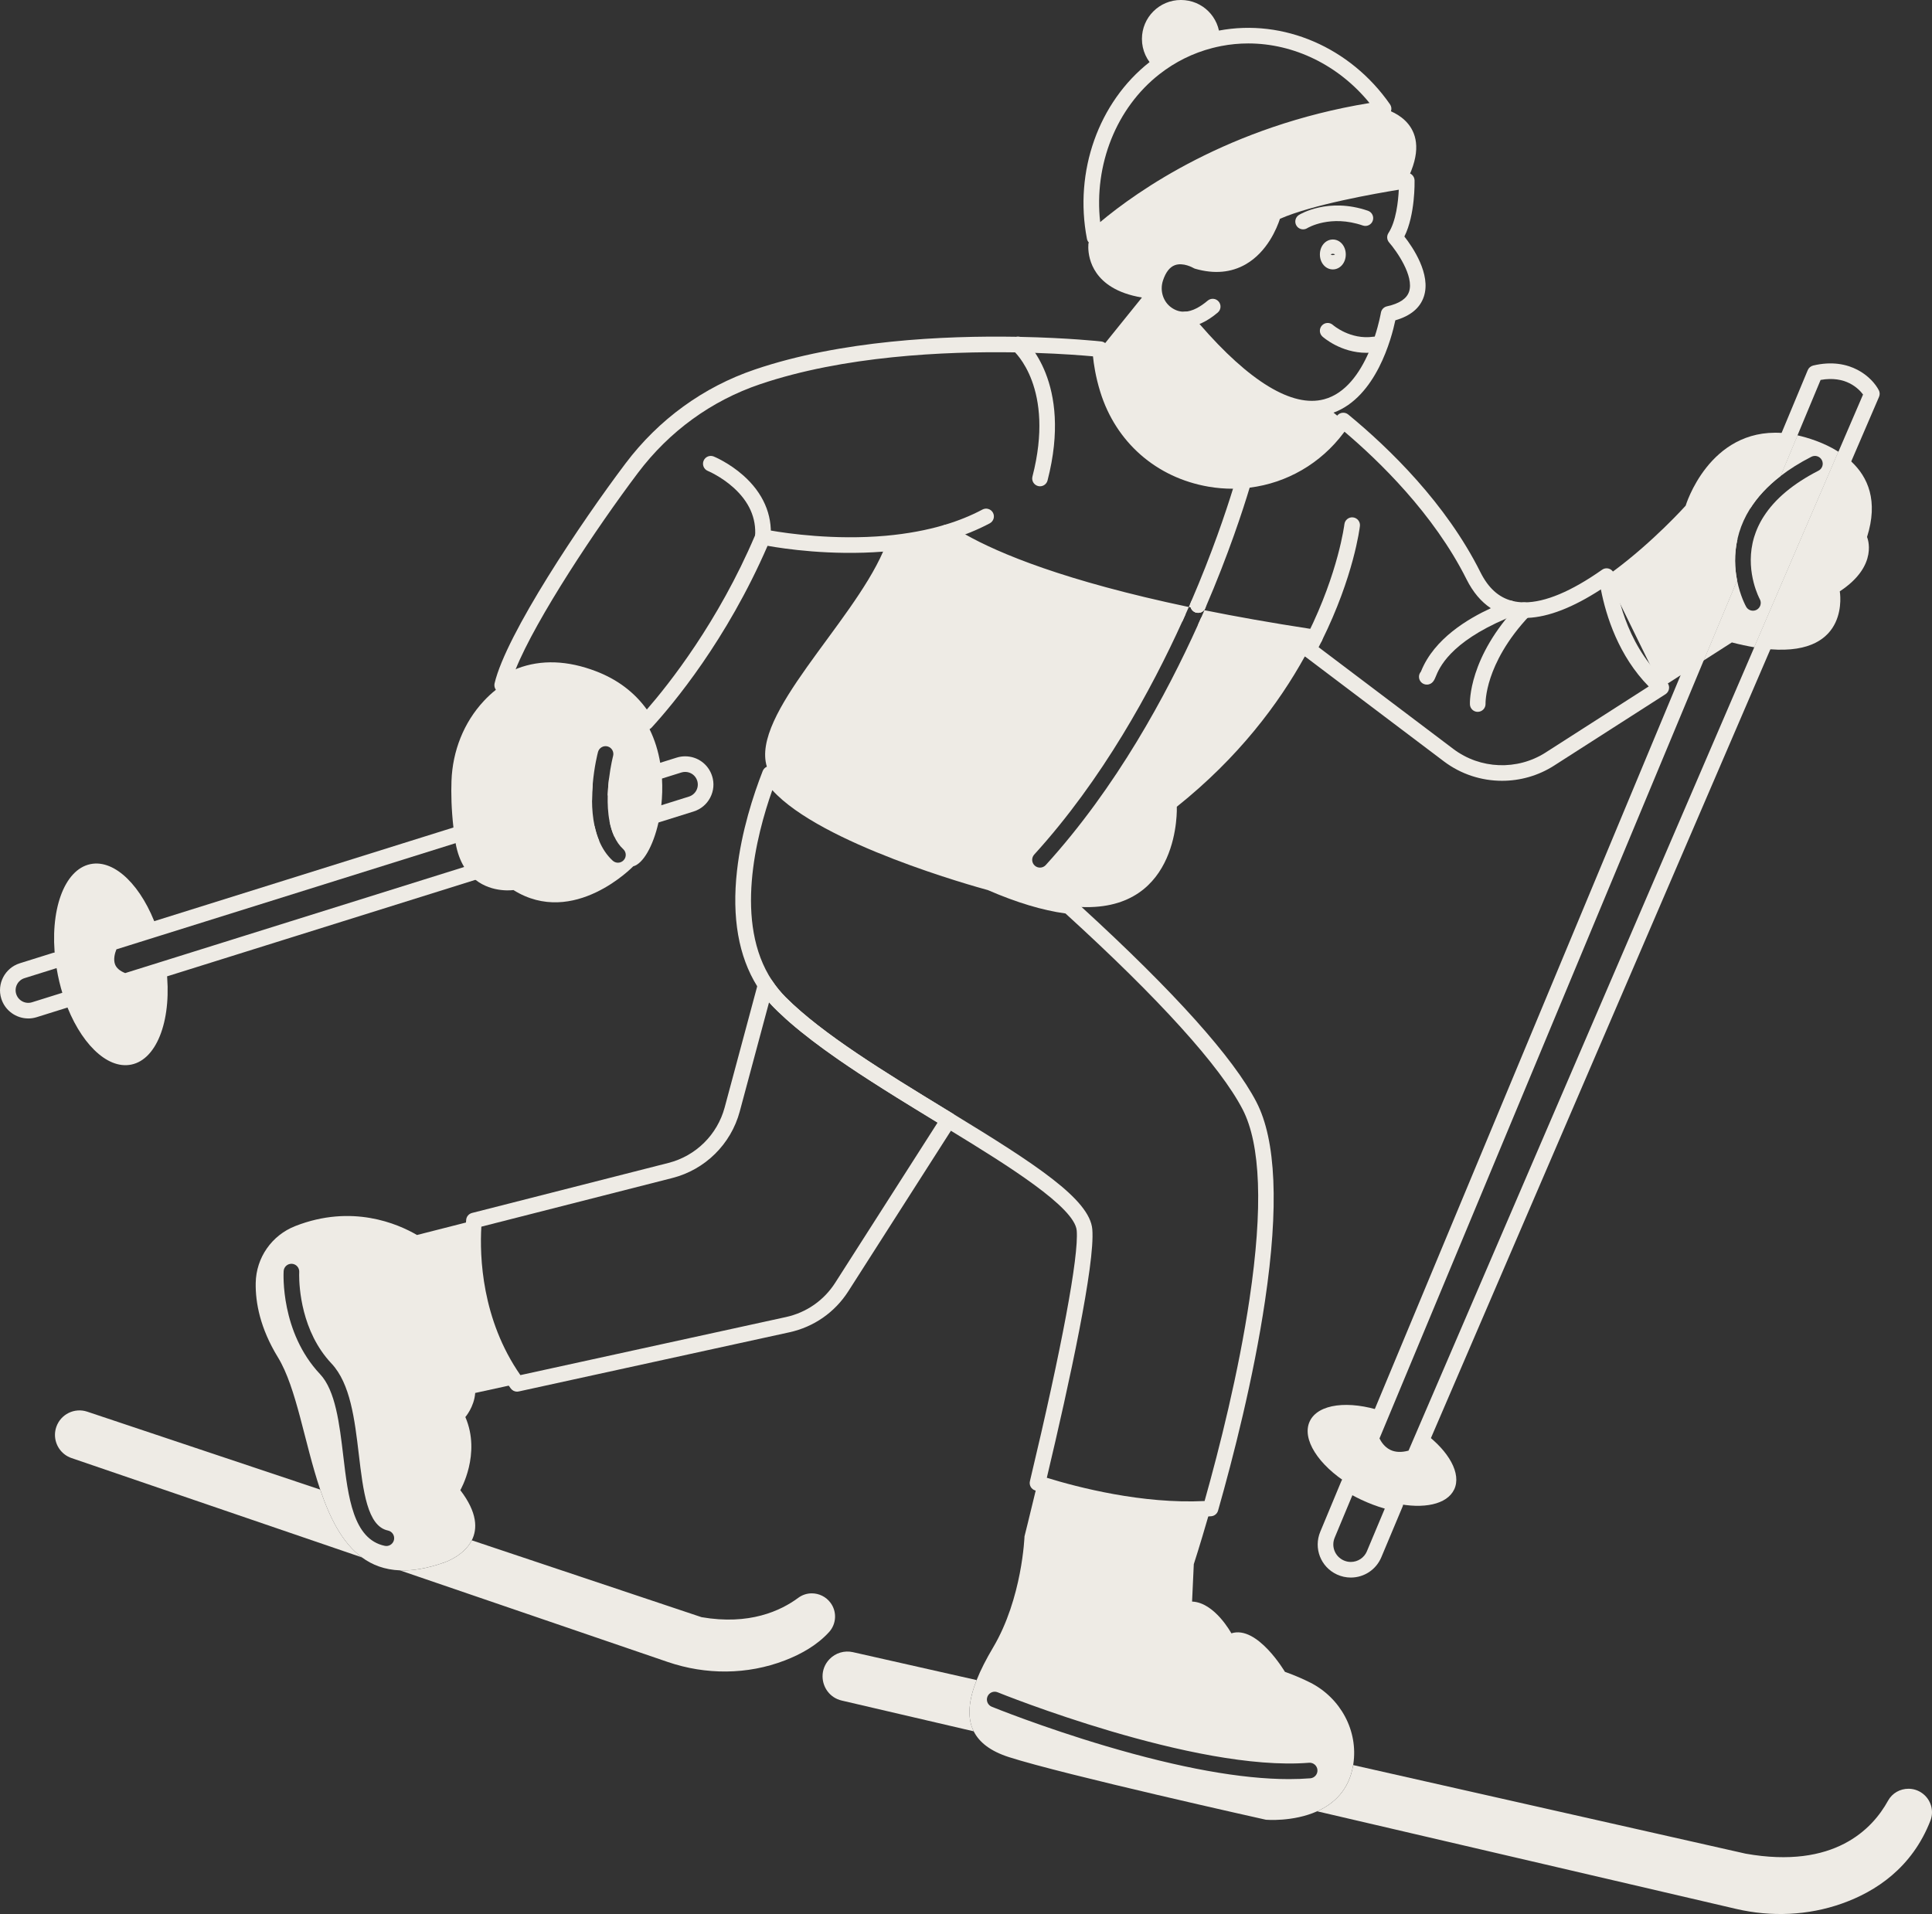
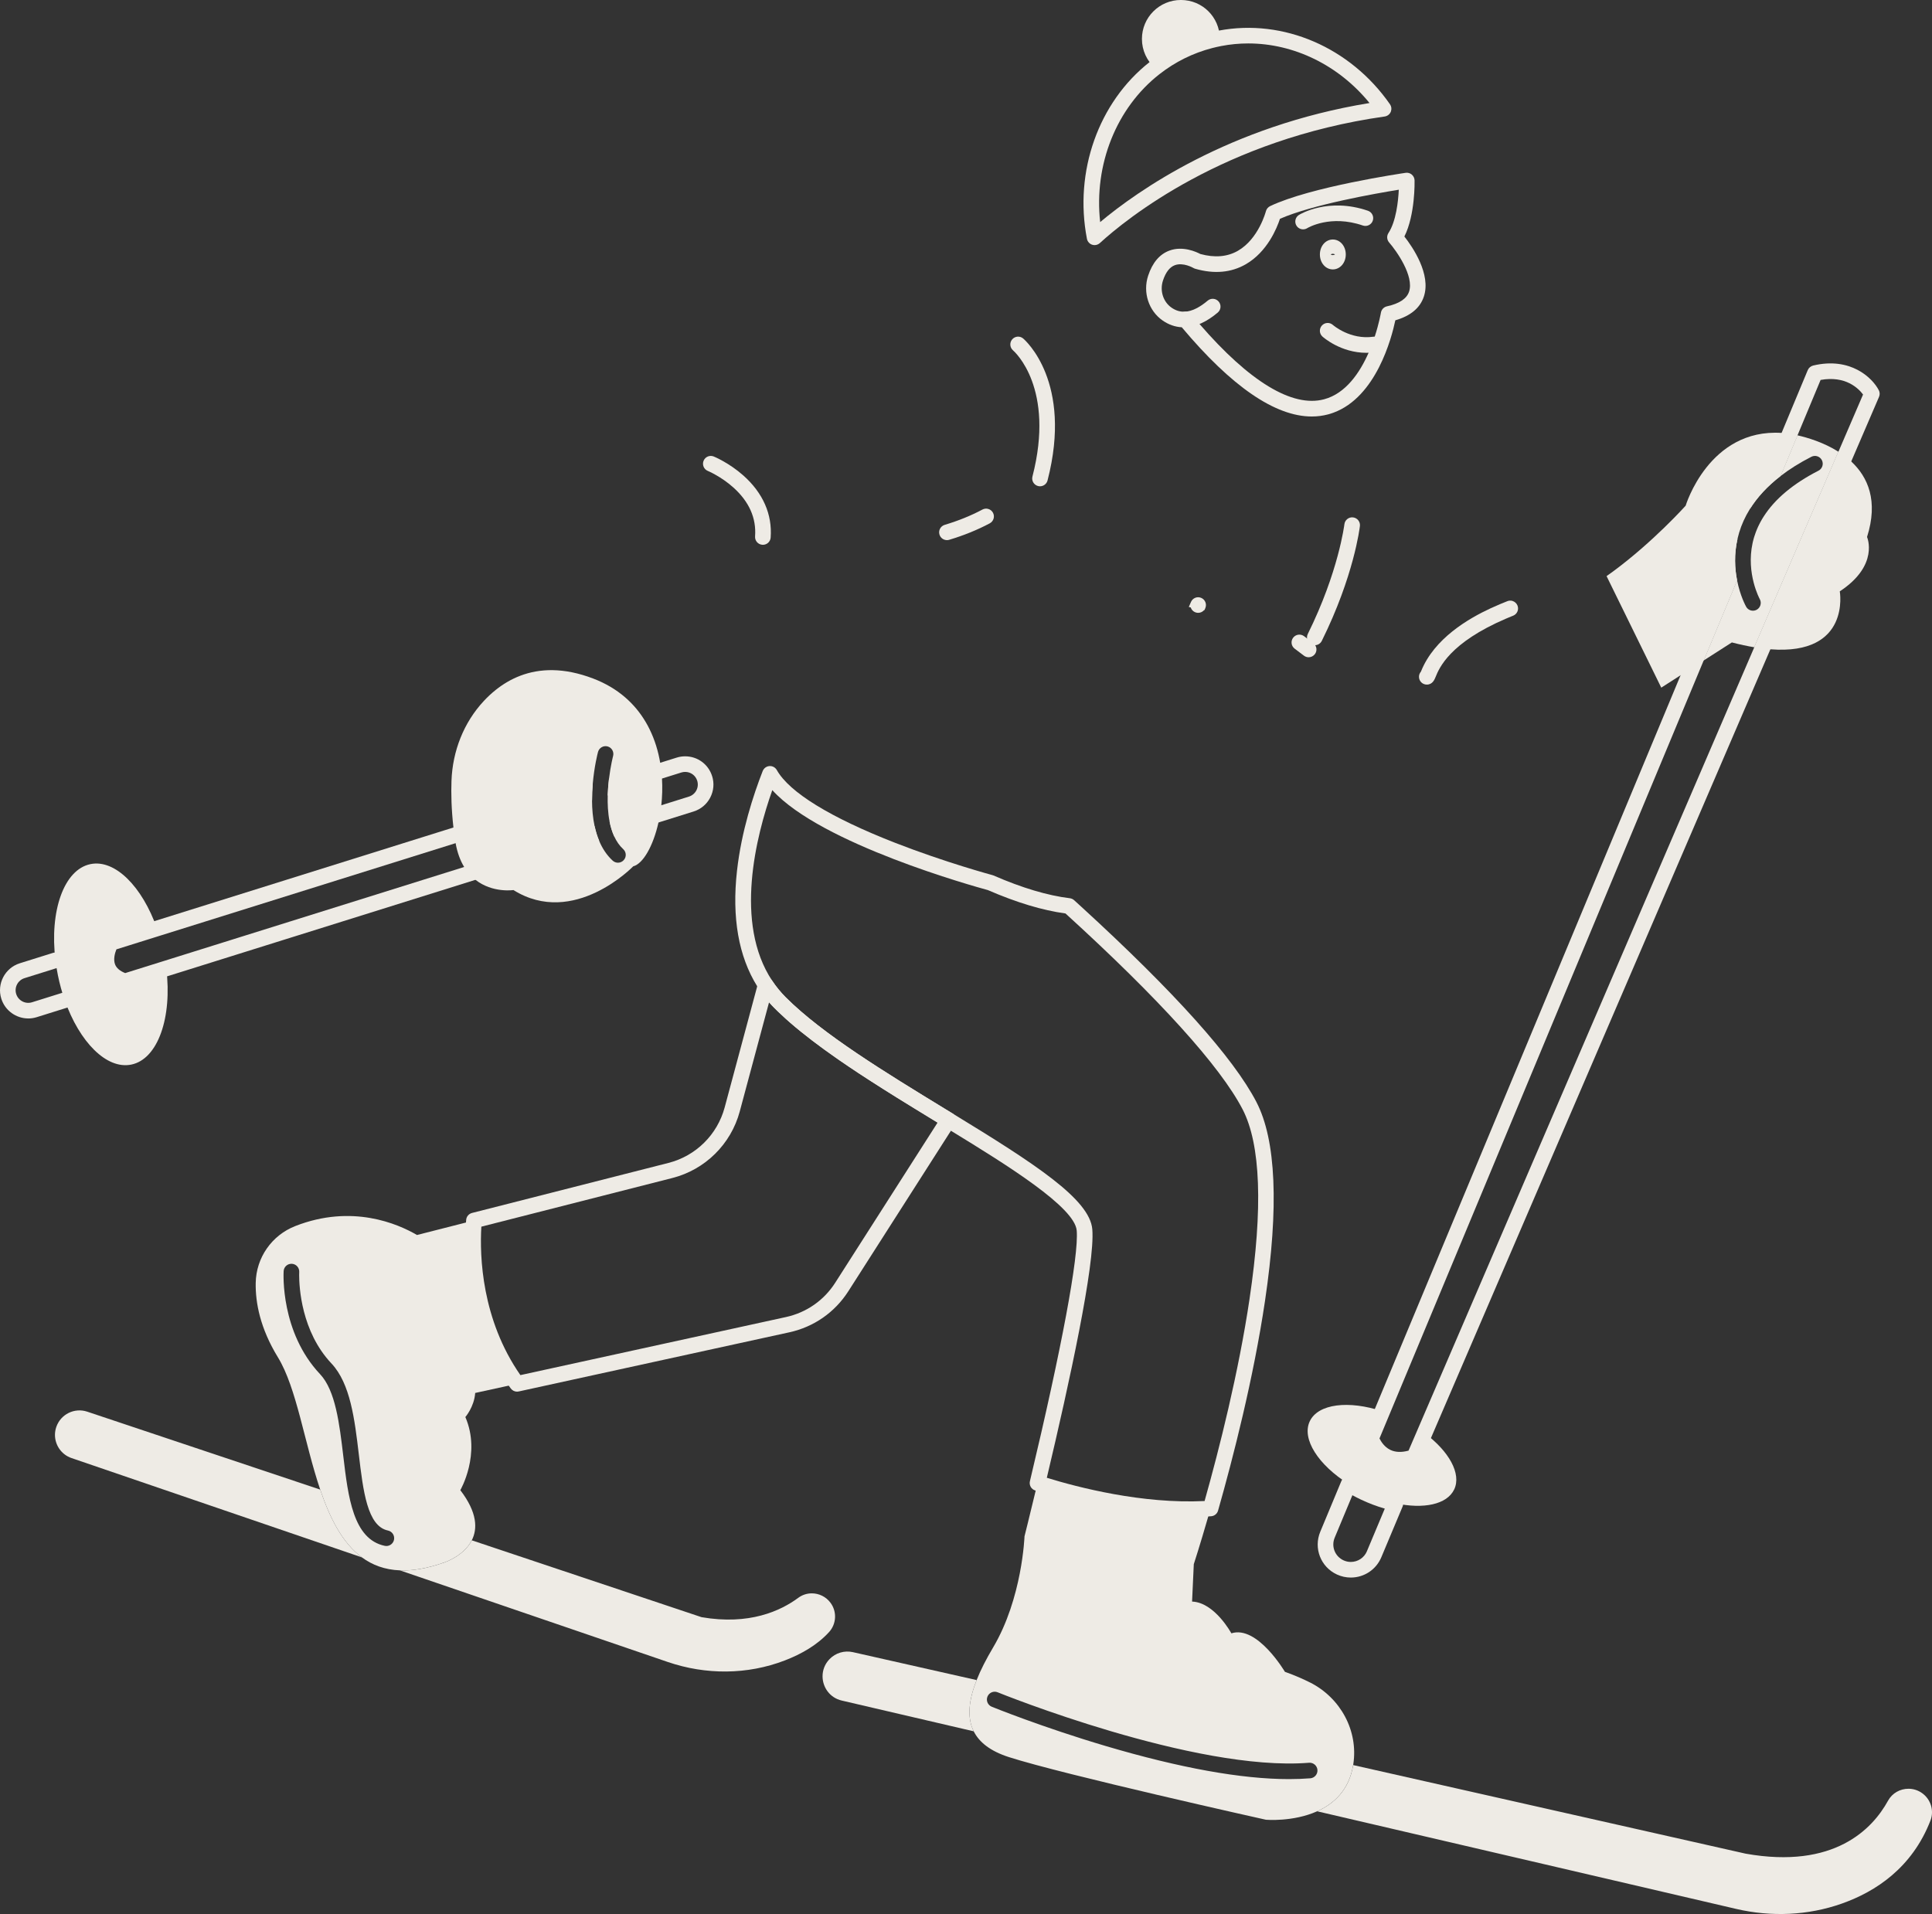
<svg xmlns="http://www.w3.org/2000/svg" id="Layer_1" data-name="Layer 1" viewBox="0 0 1090.02 1080">
  <rect x="0" y="0" width="1090.02" height="1080" fill="#333333" stroke="none" />
  <defs>
    <style>
      .cls-1 {
        fill: #eeebe5;
      }
    </style>
  </defs>
  <g id="_11" data-name="11">
    <path class="cls-1" d="M784.23,58.86c-22.36-32.14-60.19-48.45-96.5-41.61-.11.02-.23.04-.34.06-1.93.38-3.82.81-5.65,1.29-12.02,3.12-23.1,8.59-32.9,16.24-.09.07-.17.13-.26.2-28.81,22.63-42.68,61.73-35.34,99.7.16.85.56,1.6,1.14,2.2.48.52,1.1.92,1.8,1.14.45.15.92.23,1.38.23,1.08,0,2.15-.41,2.97-1.15,14.78-13.51,70.03-58.59,160.7-71.42,1.51-.22,2.81-1.2,3.42-2.61.04-.11.09-.21.11-.32.48-1.32.28-2.79-.53-3.95ZM654.25,41.78c8.85-6.91,18.85-11.85,29.7-14.67,1.66-.42,3.38-.82,5.11-1.15,5.05-.98,10.14-1.45,15.21-1.45,25.78,0,51.04,12.28,68.4,33.62-79.33,12.96-131.2,49.79-151.96,67.18-3.61-32.34,9.1-64.47,33.54-83.53Z" />
    <path class="cls-1" d="M688.23,21.63c-1.8.35-3.59.76-5.39,1.22-11.7,3.04-22.24,8.37-31.31,15.45-4.46-4.03-7.26-9.85-7.26-16.33,0-12.14,9.84-21.98,21.98-21.98s21.79,9.64,21.97,21.63Z" />
    <path class="cls-1" d="M668.81,184.66c-2.32,0-4.26-1.81-4.39-4.15-.14-2.43,1.72-4.51,4.15-4.64,3.86-.22,8.16-2.31,12.8-6.23,1.86-1.57,4.64-1.33,6.2.53,1.57,1.86,1.33,4.64-.53,6.2-6.13,5.17-12.18,7.96-17.98,8.29-.08,0-.17,0-.25,0Z" />
    <path class="cls-1" d="M792.35,133.44c6.13-12.26,5.76-30.81,5.74-31.67-.04-1.26-.6-2.44-1.57-3.26-.29-.25-.61-.45-.95-.61-.77-.37-1.66-.51-2.52-.38-2.18.32-53.62,7.89-76.46,18.79-1.18.56-2.05,1.63-2.38,2.9-.04.16-4.08,15.58-15.79,22.3-5.98,3.43-13.12,4.03-21.22,1.8-2.17-1.15-9.84-4.72-17.43-1.91-5.55,2.05-9.58,6.82-12,14.18-3.08,9.37.26,19.75,8.16,25.25,3.36,2.34,7,3.63,10.82,3.83,28.08,33.47,52.69,50.35,73.34,50.35,3.15,0,6.22-.4,9.18-1.18,1.06-.28,2.09-.61,3.08-.98t0,0c24.06-8.86,32.77-42.01,34.89-52.12,8.57-2.46,13.98-6.96,16.1-13.41,4.15-12.58-6.28-27.85-11-33.88ZM794.98,164.57c-1.31,3.97-5.5,6.75-12.47,8.28-1.76.39-3.11,1.81-3.41,3.59-.03.16-1.01,5.94-3.49,13.5-.93,2.85-2.08,5.96-3.46,9.11-4.92,11.19-12.87,23-25.14,26.26-17.86,4.75-42.08-9.92-70.25-42.49-1.51-1.74-3.03-3.54-4.56-5.39-.84-1-2.09-1.59-3.4-1.59h-.26c-2.69.17-5.17-.57-7.58-2.25-4.72-3.28-6.7-9.56-4.83-15.26,1.53-4.67,3.77-7.58,6.66-8.67,4.76-1.79,10.4,1.49,10.44,1.51.33.2.69.36,1.07.47,10.7,3.08,20.31,2.23,28.57-2.53,12.16-7.01,17.57-20.45,19.27-25.64,18.23-8.02,53.8-14.27,67.05-16.42-.32,6.52-1.51,17.81-5.83,24.44-1.08,1.65-.93,3.82.37,5.31,4.12,4.72,14.19,18.93,11.26,27.77Z" />
    <path class="cls-1" d="M534.26,304.77c-1.9,0-3.65-1.23-4.22-3.14-.7-2.33.63-4.78,2.96-5.48,7.69-2.3,14.85-5.2,21.28-8.63,2.14-1.14,4.81-.33,5.96,1.81,1.14,2.15.33,4.81-1.81,5.96-6.94,3.7-14.65,6.83-22.9,9.3-.42.13-.85.19-1.26.19Z" />
-     <path class="cls-1" d="M940.99,385.64c-.21-.34-.48-.65-.79-.92-3.58-3.17-6.74-6.6-9.53-10.18h0c-8.37-10.76-13.38-22.86-16.37-33.38h0c-1.81-6.37-2.89-12.13-3.52-16.69-.1-.71-.37-1.39-.78-1.96-.46-.63-1.08-1.15-1.82-1.47-1.41-.61-3.03-.45-4.29.44-17.33,12.2-32.1,18.4-43.78,18.4h-.39s0,0,0,0c-.02,0-.03,0-.04,0h-.02c-2.21-.03-4.32-.29-6.3-.78-.11-.04-.23-.06-.35-.1-7.51-1.96-13.32-7.23-17.76-16.11-19.4-38.8-51.27-69.82-74.59-89.01-.92-.75-2.1-1.1-3.29-.97-1.15.13-2.19.7-2.92,1.59-.02.03-.04.05-.07.09l-1.7,2.2c-.95,1.23-1.6,2.08-1.62,2.1-10.99,14.76-26.38,24.15-43.5,27.09-3.05.54-6.14.85-9.27.97-4.9.17-9.9-.17-14.94-1.03-26.15-4.5-46.41-22.27-54.2-47.54-3.7-11.99-3.95-21.35-3.95-21.43-.03-1.34-.66-2.55-1.64-3.34-.64-.51-1.42-.85-2.28-.94-.18-.03-18.74-2.05-45.81-2.59-.28,0-.55,0-.84-.02-.35,0-.7-.02-1.06-.02-40.76-.7-99.1,1.96-147.67,18.45-29.02,9.84-54.25,28.16-72.97,52.99-25.12,33.3-67.39,96.44-73.9,124.13-.29,1.27,0,2.59.75,3.61.23.33.51.62.84.87,1.36,1.06,3.21,1.22,4.74.42l10.02-5.22c11.2-4.18,23.92-3.61,37.79,1.69,12.07,4.62,21.3,12.29,27.44,22.8.71,1.21,1.95,2.01,3.34,2.16.9.1,1.78-.09,2.54-.5.43-.23.83-.54,1.17-.91,12.07-13.18,42.26-49.23,65.4-102.55,9.32,1.67,35.53,5.6,65.23,3.28.74-.05,1.49-.11,2.24-.18,11.88-1.07,22.98-3.06,33.04-5.92,17.03,10.94,54.63,28.78,133.49,45.55h0c.63-1.38,1.24-2.75,1.84-4.1.62-1.38,1.22-2.76,1.81-4.1-70.07-14.74-107.11-30.23-126.12-40.98-3.07-1.74-5.68-3.35-7.87-4.82-1.08-.72-2.42-.92-3.67-.56-.02,0-.03,0-.04,0-10,3-21.2,5.07-33.26,6.16-28.95,2.56-55.49-1.31-64.85-2.94-2.25-.4-3.51-.66-3.58-.67-2.07-.44-4.15.64-4.98,2.59-.1.23-.19.46-.29.69h0c-20.85,49.04-48.7,84.12-61.1,98.37-7.02-9.73-16.63-16.97-28.64-21.57-16.05-6.15-30.95-6.69-44.3-1.62-.16.06-.32.13-.47.21l-.63.33c11.58-28.66,45.59-79.8,69.05-110.91,17.66-23.42,41.43-40.69,68.78-49.96,47.1-15.97,103.95-18.64,143.97-18,.59,0,1.18.02,1.76.03,3.33.06,6.53.15,9.58.26,15.38.51,27.03,1.44,32.61,1.95.41,4.21,1.45,11.44,4.07,19.92,8.8,28.51,31.64,48.55,61.12,53.62,4.62.79,9.25,1.18,13.83,1.15,3.16,0,6.3-.21,9.39-.6,20.86-2.6,40.05-13.54,53.07-31.01.05-.07.2-.26.42-.56,19.08,16.15,50.31,46.21,68.83,83.24,3.62,7.24,8.22,12.71,13.73,16.36,3.02,2.02,6.32,3.48,9.88,4.39,0,0,.02,0,.03,0h0c.47.12.94.23,1.43.33,2.35.49,4.83.76,7.39.78.65,0,1.3,0,1.96-.04h0c11.83-.48,25.71-5.88,41.4-16.08,2.98,15.29,10.07,37.52,26.99,54.76l-58.19,37.29c-15.98,10.24-36.9,9.43-52.04-2.01l-76.01-57.42c.6-1.18,1.2-2.34,1.76-3.49,0-.03.03-.04.04-.07h0c.63-1.27.61-2.75-.04-4-.65-1.24-1.85-2.1-3.24-2.32-1.07-.16-2.14-.33-3.2-.49-22.08-3.39-41.92-6.92-59.74-10.51-.58,1.36-1.19,2.73-1.81,4.12-.6,1.35-1.21,2.72-1.83,4.11,15.96,3.25,33.52,6.46,52.82,9.55,2.11.33,4.25.68,6.41,1.01-.23.42-.46.85-.69,1.29-1,1.88-.5,4.18,1.15,5.51l.08.06s0,0,0,0l.53.4,78.45,59.26c9.63,7.27,21.2,10.95,32.8,10.95,10.18,0,20.39-2.83,29.31-8.54l62.91-40.32c1.16-.75,1.9-2,2.01-3.37.08-.97-.17-1.92-.68-2.71ZM679.32,344.28c-2.55-.52-5.06-1.04-7.53-1.55.37,1.18,1.23,2.19,2.45,2.71.57.25,1.16.36,1.74.36,1.28,0,2.5-.55,3.34-1.52Z" />
    <path class="cls-1" d="M738.32,370.86c-.93,0-1.86-.29-2.65-.89l-5.24-3.96c-1.94-1.47-2.32-4.23-.85-6.17,1.47-1.94,4.23-2.32,6.17-.86l5.24,3.96c1.94,1.47,2.32,4.23.85,6.17-.87,1.14-2.18,1.75-3.51,1.75Z" />
    <g>
      <path class="cls-1" d="M1044.45,260.38c-2.25-2.1-4.69-3.93-7.21-5.51l-47.49,110.37c3.24.55,6.27.92,9.1,1.13,45.59,3.52,39.14-32.7,39.14-32.7,22.44-14.74,15.38-30.66,15.38-30.66,6.47-20.41.5-33.85-8.92-42.62ZM1009.14,244.67c-1.35-.18-2.68-.31-3.97-.39-41.04-2.62-54.14,41.06-54.14,41.06,0,0-18.25,20.38-41.04,37.17-1.18.86-2.37,1.73-3.58,2.57l7.88,16.06h0s16.37,33.38,16.37,33.38h0s6.61,13.49,6.61,13.49l3.71-2.38,7.19-4.61,13.02-8.34h0s18.85-45.24,18.85-45.24h0c-1.29-6.53-1.79-14.74.31-23.67,0,0,0,0,0,0,.25-1.07.54-2.15.86-3.24,1.38-4.58,3.37-8.96,5.95-13.13,0,0,0-.02,0-.03,4.22-6.82,10.01-13.08,17.36-18.74l9.59-23.02c-3.08-.7-5.01-.95-5.01-.95Z" />
      <path class="cls-1" d="M1037.24,254.86l-47.49,110.37c-3.9-.65-8.1-1.55-12.65-2.73l-15.9,10.18,18.85-45.23c1.72,8.74,4.87,14.47,5.11,14.89.8,1.44,2.3,2.25,3.83,2.25.73,0,1.47-.18,2.15-.55,2.12-1.18,2.88-3.87,1.71-5.99-.09-.15-7.79-14.38-4.06-31.58.07-.31.14-.63.21-.93.14-.56.28-1.13.44-1.69.09-.29.18-.59.26-.88.26-.83.53-1.66.84-2.47.07-.21.15-.42.24-.63.11-.29.22-.57.33-.85.14-.34.29-.69.44-1.02.11-.26.22-.52.34-.77.13-.28.26-.57.41-.85.11-.23.22-.46.34-.69.11-.22.22-.45.34-.67.11-.23.24-.45.36-.67.52-.96,1.07-1.91,1.68-2.84h0c6.31-9.93,16.68-18.62,30.96-25.93,2.17-1.11,3.02-3.76,1.91-5.93s-3.76-3.02-5.93-1.91c-6.54,3.35-12.36,6.98-17.43,10.91l9.59-23.02c5.51,1.25,14.72,3.95,23.09,9.25Z" />
    </g>
-     <path class="cls-1" d="M796.24,96.3c-.7,1.78-1.55,3.64-2.55,5.59,0,0-52.7,7.67-75.21,18.41,0,0-9.21,36.84-42.97,27.11,0,0-17.03-10.3-23.56,9.55-2.45,7.43.07,15.78,6.49,20.25,2.77,1.93,6.22,3.28,10.36,3.04h0c36.56,44.09,61.93,53.95,79.33,49.32,2.77,2.1,6.05,4.68,9.71,7.71-1.76,2.28-3.19,4.12-3.28,4.24-35.99,48.33-111.89,35.73-129.65-21.85-3.95-12.8-4.15-22.64-4.15-22.64l16.03-19.88,7.48-9.27c-7.28-1.22-12.83-3.33-17.05-5.92-15.34-9.35-13.1-24.78-13.1-24.78,0,0,1.15-1.19,3.43-3.28,13.99-12.8,70.42-59.42,163.05-72.53,0,0,27.04,6,15.63,34.93Z" />
-     <path class="cls-1" d="M741.8,359.68c-.46.93-.93,1.87-1.42,2.81-.18.37-.38.75-.57,1.12-.48.94-.98,1.89-1.49,2.85-.68,1.28-1.37,2.56-2.1,3.87,0,0-.02.03-.03.04-14.75,26.7-37.46,57.08-72.24,84.84,0,0,2.53,58.78-53.72,56.59-2.29-.09-4.68-.28-7.17-.58-12.16-1.46-26.76-5.54-44.27-13.17,0,0-105.78-28.39-124.37-61.4-.09-.14-.17-.29-.25-.43-.63-1.16-1.13-2.36-1.51-3.61-9.05-29.32,47.69-80.38,65.59-121.36.68-1.54,1.29-3.06,1.85-4.57,9.84-.88,19.98-2.47,29.91-5.13,1.42-.38,2.83-.77,4.24-1.2,1.44.96,3.05,1.99,4.86,3.07,17.98,10.78,55.35,27.42,129.77,43.17-.6,1.35-1.22,2.71-1.84,4.1h0c-17.44,38.45-45.02,89.18-83.54,131.51-1.64,1.8-1.51,4.58.29,6.22.85.77,1.9,1.14,2.96,1.14,1.2,0,2.4-.48,3.26-1.44,39.88-43.82,68.2-96.33,85.88-135.59.63-1.39,1.23-2.76,1.83-4.11,16.41,3.33,34.51,6.6,54.48,9.76,1.01.16,2.03.32,3.05.48.73.11,1.46.23,2.2.34,1.44.23,2.89.45,4.35.67Z" />
    <path class="cls-1" d="M741.79,364.08c-.66,0-1.32-.15-1.95-.46-2.18-1.08-3.07-3.72-1.99-5.9,17.36-35.03,20.61-61.65,20.65-61.91.28-2.41,2.46-4.15,4.88-3.87,2.41.28,4.15,2.46,3.87,4.87-.13,1.14-3.41,28.3-21.5,64.81-.77,1.55-2.33,2.45-3.95,2.45Z" />
    <path class="cls-1" d="M334.02,451.67l-76.97,24.09c1,5.54,2.7,9.94,4.83,13.43l73.59-23.04c-1.02-4.76-1.43-9.72-1.45-14.49ZM373.48,439.32c-.17-2.96-.5-5.94-1-8.91-1.1-6.49-3.03-12.93-6.01-18.97-.64-1.31-1.33-2.61-2.08-3.87-6.09-10.41-15.6-19.29-29.67-24.68-16.71-6.39-30.29-5.74-41.16-1.61-5.21,1.98-9.79,4.76-13.8,7.95-2.47,1.96-4.73,4.09-6.76,6.27-11.41,12.22-17.67,28.35-18.27,45.06-.26,7.07-.08,15.97,1.1,26.37.26,2.35.58,4.78.96,7.28.08.53.17,1.05.26,1.56,1,5.54,2.7,9.94,4.83,13.43,1.87,3.06,4.05,5.42,6.37,7.24,9.62,7.57,21.43,5.78,21.43,5.78,34.1,21.31,67.58-13.39,67.58-13.39,5.51-1.43,11.23-11.34,14.24-24.71.69-3.08,1.24-6.34,1.61-9.73.52-4.83.69-9.91.38-15.06ZM346.53,471.93c1.27,2.75,2.92,5.22,5.09,7.21,1.8,1.65,1.91,4.43.26,6.22-.86.94-2.05,1.43-3.23,1.43-1.07,0-2.14-.39-2.99-1.17-3.35-3.08-5.8-6.88-7.57-11.04-1.14-2.68-1.99-5.5-2.62-8.41-1.02-4.76-1.43-9.72-1.45-14.49-.02-3.25.14-6.41.4-9.35.85-9.81,2.77-17.29,2.97-18.02.63-2.35,3.03-3.75,5.38-3.14,2.35.63,3.75,3.03,3.14,5.38-.04.12-1.42,5.48-2.32,12.9-.33,2.67-.58,5.6-.7,8.65,0,.26-.02.53-.03.8-.12,4.53.08,9.68,1.05,14.62.57,2.93,1.42,5.8,2.62,8.41Z" />
    <path class="cls-1" d="M739.2,949.41c-4.01-2.03-8.72-4.09-14.27-6.08,0,0-15.57-26.42-30.2-21.71,0,0-9.43-17.45-22.17-17.92l.97-21.1s3.37-10.3,8.17-26.94c.42-1.44.85-2.94,1.29-4.48-39.65,2.72-81.31-9.08-97.63-14.37-.35,1.47-.7,2.91-1.03,4.29-3.73,15.56-6.31,25.79-6.31,25.79,0,0-1.22,34.93-17.74,62.75-3.77,6.36-6.96,12.51-9.27,18.36-4.38,11.07-5.6,20.99-1.65,28.9,3.1,6.2,9.37,11.18,19.79,14.54,30.76,9.91,145.08,35.37,145.08,35.37,0,0,15.27,1.33,28.9-4.77,9.4-4.21,18.01-11.94,20.32-26.08.03-.17.05-.33.08-.5,2.87-18.93-7.25-37.41-24.34-46.07ZM739.26,1003.42c-3.8.3-7.8.46-11.99.46-26.77,0-61.45-6.25-103.36-18.65-35.92-10.63-64.1-22.08-64.37-22.19-2.25-.92-3.34-3.49-2.41-5.74.92-2.25,3.49-3.33,5.73-2.41,1.11.45,111.13,44.97,175.69,39.76,2.41-.19,4.54,1.61,4.74,4.03.19,2.42-1.61,4.54-4.03,4.75Z" />
    <path class="cls-1" d="M708.88,621.85c-12.99-25.02-46.17-62.02-98.64-110.05-1.39-1.27-2.79-2.55-4.21-3.84-.68-.62-1.52-1-2.43-1.12-12.45-1.5-26.93-5.81-43.04-12.83-.2-.09-.41-.16-.62-.21-.26-.07-26.61-7.19-54.83-18.2-36.64-14.3-59.76-28.51-66.85-41.11-.84-1.48-2.45-2.35-4.15-2.23-.5.04-.99.16-1.44.35-1.06.46-1.91,1.33-2.35,2.43-5.25,13.43-12.03,34.1-14.51,56.31-2.96,26.38.88,48.3,11.4,65.17.35.57.71,1.14,1.08,1.69,1.82,2.74,3.84,5.36,6.03,7.82.26.31.55.62.83.92.15.17.31.33.46.5.49.52.98,1.02,1.48,1.52.67.67,1.36,1.35,2.06,2.02,1.4,1.35,2.85,2.69,4.36,4.05.75.67,1.51,1.34,2.28,2.01,7.78,6.75,16.76,13.53,26.48,20.29.48.33.97.68,1.46,1.01,3.43,2.37,6.94,4.73,10.51,7.09,2.04,1.35,4.1,2.69,6.19,4.03,5.21,3.37,10.54,6.73,15.91,10.07,2.12,1.31,4.24,2.62,6.38,3.94,1.12.7,2.24,1.38,3.36,2.07,3.21,1.97,6.44,3.94,9.64,5.9,1.08.66,2.17,1.32,3.25,1.98.04.03.08.05.12.08l3.71,2.26c1.22.74,2.45,1.49,3.68,2.25,32.06,19.59,69.91,43.15,71,56.35,1.21,14.53-8.42,66.07-26.4,141.41-.54,2.24.74,4.51,2.92,5.21.11.04.21.07.33.11,14.9,4.82,50.42,14.88,86.64,14.88,3.58,0,7.16-.1,10.73-.32.53-.03,1.06-.06,1.59-.1,1.86-.12,3.43-1.4,3.94-3.19,8.51-29.92,20-74.73,26.47-118.24,7.9-53.12,6.28-90.9-4.83-112.29ZM705,732.84c-6.19,41.63-17.05,84.51-25.38,114.13-35.16,1.74-71.52-7.72-89.01-13.12,12.84-54.04,27.3-120.63,25.66-140.2-1.4-16.91-32.13-36.86-78.87-65.38l-3.71-2.26c-34.2-20.88-69.58-42.46-90.37-63.25-2.86-2.86-5.44-6.03-7.68-9.4-21.58-32.51-9.06-81.64.09-107.53,27.41,30.4,114.51,54.48,121.61,56.41,16.19,7.02,30.91,11.46,43.79,13.19,52.79,48.06,87.34,86.26,99.92,110.5,10.23,19.71,11.56,55.68,3.94,106.92Z" />
    <path class="cls-1" d="M287.02,781.86l4.68-1.02c-25.93-35.34-25.62-76.35-24.31-92.16l-4.5,1.14-27.63,7.04c-10.81-6.32-36.65-17.58-68.65-5.05-13.3,5.21-22.1,17.84-22.34,32.12-.19,11.12,2.49,25.57,12.55,41.98,10.55,17.23,14.94,48.35,23.84,74.61,5.39,15.93,12.43,30.06,23.51,38.24,5.89,4.33,12.91,6.99,21.43,7.33,7.22.3,15.52-1.07,25.1-4.48,0,0,10.92-3.53,15.47-12.47,3.27-6.41,3.25-15.62-6.46-28.3,0,0,11.85-20.39,2.84-41.26,0,0,4.99-5.71,5.55-13.59l18.92-4.13ZM222.29,868.85c-.44,2.07-2.27,3.5-4.31,3.5-.3,0-.61-.04-.92-.1-17.82-3.76-20.65-27.59-23.38-50.64-2.16-18.19-4.39-37-13.11-46.24-22.34-23.7-20.63-56.73-20.54-58.13.14-2.42,2.22-4.28,4.66-4.13,2.42.15,4.27,2.23,4.13,4.65,0,.04-.04.64-.04,1.7,0,6.72,1.21,31.84,18.2,49.87,10.72,11.36,13.12,31.64,15.45,51.24,2.47,20.88,4.82,40.61,16.46,43.05,2.38.5,3.9,2.84,3.4,5.22Z" />
    <path class="cls-1" d="M539.4,631.03c-.26-1.15-.99-2.15-2-2.77l-3.71-2.26c-34.2-20.88-69.58-42.46-90.37-63.25-2.86-2.86-5.44-6.03-7.68-9.4-.96-1.44-2.67-2.18-4.38-1.91-1.71.28-3.1,1.53-3.55,3.21l-.5,1.88-18.36,68.35c-4.13,15.38-16.27,27.37-31.69,31.3l-110.85,28.24c-1.82.47-3.15,2.03-3.3,3.9-.04.48-.08.99-.11,1.51-1.22,17.15-.73,56.98,24.13,92.03.38.53.75,1.06,1.14,1.58.84,1.14,2.17,1.81,3.55,1.81.31,0,.63-.04.94-.11l152.7-33.38c13.83-3.03,25.65-11.26,33.28-23.19l57.87-90.55,2.32-3.63c.64-1,.85-2.21.58-3.36ZM471.21,723.82c-6.37,9.94-16.22,16.8-27.75,19.33l-149.86,32.77c-21.87-31.45-23.01-66.98-22.03-83.76l107.76-27.46c18.51-4.71,33.08-19.1,38.03-37.55l16.54-61.6c.14.16.28.32.43.48.26.31.55.62.83.92.15.17.31.33.46.5.49.52.98,1.02,1.48,1.52.67.67,1.36,1.35,2.06,2.02,1.4,1.35,2.85,2.69,4.36,4.05.75.67,1.51,1.34,2.28,2.01,7.78,6.75,16.76,13.53,26.48,20.29.48.33.97.68,1.46,1.01,3.43,2.37,6.94,4.73,10.51,7.09,2.04,1.35,4.1,2.69,6.19,4.03,5.21,3.37,10.54,6.73,15.91,10.07,2.12,1.31,4.24,2.62,6.38,3.94,1.12.7,2.24,1.38,3.36,2.07,3.21,1.97,6.44,3.94,9.64,5.9,1.08.66,2.17,1.32,3.25,1.98l-57.77,90.39Z" />
    <path class="cls-1" d="M549.37,976.91l-74.45-17.35c-6.82-1.59-10.84-7.56-10.84-13.71,0-3.41,1.24-6.88,3.94-9.67,3.4-3.52,8.39-5.01,13.17-3.94l69.82,15.76c-4.38,11.07-5.6,20.99-1.65,28.9Z" />
    <path class="cls-1" d="M1089.14,1027.28c-10.34,26.59-30.81,40.06-50.01,46.84-19.14,6.76-39.87,7.6-59.64,2.99l-236.35-55.07c9.4-4.21,18.01-11.94,20.32-26.08l221.44,49.99c49.98,8.87,71.55-13.94,80.31-29.88,2.4-4.37,6.91-6.75,11.52-6.75,2.64,0,5.32.78,7.65,2.43,4.94,3.48,6.95,9.89,4.76,15.52Z" />
    <path class="cls-1" d="M204.17,878.76l-163.81-56.03c-5.74-1.96-9.35-7.34-9.35-13.08,0-1.5.25-3.02.77-4.52,2.48-7.16,10.26-10.98,17.44-8.58l131.45,43.97c5.39,15.93,12.43,30.06,23.51,38.24Z" />
    <path class="cls-1" d="M467.7,920.96c-6.63,7.28-15.62,12.38-24.91,15.96-21.17,8.15-44.59,8.21-66.06.86l-151.12-51.69c7.22.3,15.52-1.07,25.1-4.48,0,0,10.92-3.53,15.47-12.47l129.62,43.36c26.96,4.68,44.71-3.6,54.55-10.9,2.31-1.71,4.99-2.54,7.66-2.54,4.04,0,8.04,1.88,10.61,5.39,3.68,5.02,3.28,11.92-.91,16.51Z" />
-     <path class="cls-1" d="M833.71,401.67c-2.35,0-4.29-1.84-4.39-4.21-.05-1.07-.79-26.66,27.37-56.23,1.68-1.76,4.46-1.83,6.23-.15,1.76,1.68,1.83,4.46.15,6.23-13.28,13.95-19.36,26.76-22.11,35.04-2.98,8.95-2.83,14.7-2.83,14.76.08,2.42-1.82,4.46-4.24,4.55-.06,0-.11,0-.17,0Z" />
    <path class="cls-1" d="M856.19,341.76s-.02-.05-.03-.08c-.52-1.29-1.58-2.2-2.81-2.58-.11-.04-.23-.06-.35-.1-.83-.18-1.72-.11-2.56.22-2.23.89-5.5,2.19-9.34,3.97-12.78,5.92-31.83,17.07-39.26,35.39-.06.15-.11.28-.17.41-.68.78-1.09,1.79-1.09,2.9,0,2.44,1.97,4.4,4.4,4.4,3.23,0,4.34-2.75,5.01-4.39,1.96-4.85,7.8-19.22,39.86-32.9.85-.36,1.71-.72,2.59-1.08.42-.17.85-.34,1.27-.51,2.23-.9,3.33-3.4,2.48-5.64Z" />
    <path class="cls-1" d="M430.4,307.4c-.11,0-.22,0-.33-.01-2.42-.18-4.24-2.3-4.06-4.72.77-10.31-3.34-19.59-12.23-27.58-6.96-6.25-14.34-9.33-14.42-9.36-2.25-.92-3.32-3.49-2.4-5.74.92-2.25,3.48-3.33,5.73-2.41.35.14,8.67,3.58,16.76,10.77,11.02,9.81,16.33,21.91,15.35,34.99-.17,2.31-2.1,4.07-4.39,4.07Z" />
    <path class="cls-1" d="M586.76,274.39c-.36,0-.73-.05-1.1-.14-2.35-.61-3.77-3.01-3.16-5.36,12.86-49.85-9.98-70.35-10.96-71.2-1.83-1.59-2.05-4.36-.47-6.2,1.58-1.84,4.33-2.07,6.18-.5,1.15.98,28.1,24.57,13.77,80.1-.51,1.99-2.3,3.3-4.26,3.3Z" />
    <path class="cls-1" d="M335.47,466.16l-73.59,23.04-169.38,53.03-21.87,6.84c-2.98-1.18-4.9-2.82-5.7-4.88-1.09-2.83-.13-6.37.75-8.51l191.38-59.92,76.97-24.09c-.02-3.25.14-6.41.4-9.35l-78.59,24.6-168.82,52.86-25.77,8.07c-1.06.33-1.94,1.04-2.49,1.99-.54.92-5.18,9.28-2.05,17.46,1.9,4.98,6.1,8.54,12.49,10.6.44.14.9.22,1.36.22s.89-.07,1.31-.2l22.42-7.02.85-.26,173.12-54.2,69.84-21.87c-1.14-2.68-1.99-5.5-2.62-8.41ZM401.77,437.93c-2.09-6.68-8.2-11.17-15.2-11.17-1.63,0-3.23.24-4.76.72l-9.33,2.92-28.89,9.04c-.33,2.67-.58,5.6-.7,8.65,0,.26-.02.53-.03.8l30.62-9.58,10.96-3.43c.69-.21,1.4-.32,2.13-.32,3.14,0,5.87,2,6.8,4.99.56,1.81.4,3.74-.48,5.43-.89,1.69-2.37,2.93-4.18,3.5l-15.6,4.89-29.19,9.14c.57,2.93,1.42,5.8,2.62,8.41l24.96-7.82,19.84-6.21c4.07-1.28,7.39-4.05,9.36-7.83,1.97-3.77,2.36-8.08,1.08-12.14Z" />
    <path class="cls-1" d="M15.95,574.67c-6.78,0-13.09-4.37-15.22-11.17-2.62-8.39,2.06-17.34,10.45-19.97l18.8-5.89c2.32-.73,4.79.57,5.52,2.89.73,2.32-.57,4.79-2.89,5.52l-18.8,5.89c-3.75,1.17-5.85,5.18-4.67,8.93,1.17,3.75,5.18,5.85,8.93,4.67l17.16-5.37c2.32-.73,4.79.57,5.52,2.89.73,2.32-.57,4.79-2.89,5.52l-17.16,5.37c-1.58.49-3.18.73-4.75.73Z" />
    <path class="cls-1" d="M74.04,600.71c-13.9,2.83-29.21-12.73-37.51-36.34-1.57-4.46-2.88-9.19-3.88-14.15-.57-2.82-1.03-5.62-1.36-8.37-3.43-27.74,4.75-51.22,19.77-54.27,13.89-2.83,29.21,12.73,37.51,36.33l-26.01,8.15s-9.35,16.05,7.99,21.66l23.27-7.28c3.43,27.73-4.75,51.22-19.77,54.27Z" />
    <path class="cls-1" d="M1060,220.19c-3.61-7.02-15.99-18.96-37.03-13.93-1.37.33-2.5,1.29-3.05,2.59l-14.76,35.43-17.96,43.1c4.22-6.82,10.01-13.08,17.36-18.74l9.59-23.02,13.02-31.24c14.13-2.54,21.4,4.81,23.95,8.23l-13.88,32.25-47.49,110.37-190.05,441.66-5.01,11.64c-4.05,1.1-7.54.94-10.38-.47-3.29-1.64-5.16-4.68-6.01-6.41l182.9-438.96h0s18.85-45.24,18.85-45.24h0c-1.29-6.53-1.79-14.74.31-23.67l-32.19,77.25-172.5,414.01-6.21,14.9c-.4.95-.44,2.01-.14,2.99.11.36,2.81,8.83,10.94,12.94,2.88,1.46,6.02,2.18,9.4,2.18,3.05,0,6.3-.59,9.71-1.78,1.17-.41,2.11-1.29,2.6-2.42l5.34-12.4.48-1.1,191.06-444.01,45.61-105.98,15.68-36.43c.52-1.21.48-2.58-.12-3.75Z" />
    <path class="cls-1" d="M820.44,840.43c-4.03,8.53-17.37,11.22-33.09,7.81-5.65-1.22-11.61-3.23-17.56-6.04-3.14-1.49-6.12-3.12-8.89-4.85-17.08-10.69-26.64-25.41-21.94-35.38,4.68-9.92,21.97-11.93,40.97-5.64l-6.38,15.32s5.29,17.13,24.39,10.49l5.81-13.5c13.74,10.22,20.9,22.91,16.7,31.8Z" />
    <path class="cls-1" d="M791.24,846.21c-.6-1.16-1.69-2-2.97-2.27-5.51-1.19-11.1-3.12-16.61-5.71-2.95-1.4-5.79-2.95-8.45-4.61-1.09-.69-2.44-.85-3.67-.47-.97.31-1.79.94-2.32,1.77-.17.23-.3.48-.41.73l-11.92,28.64c-3.88,9.3.24,19.9,9.39,24.13,2.48,1.14,5.12,1.73,7.83,1.73,7.55,0,14.31-4.5,17.22-11.45l12.06-28.75c.12-.3.21-.61.26-.92.18-.95.04-1.95-.42-2.82ZM771.22,875.29c-1.54,3.67-5.12,6.05-9.11,6.05-1.43,0-2.82-.31-4.13-.92-4.83-2.24-7.01-7.83-4.97-12.74l10-23.99c1.59.87,3.22,1.7,4.89,2.49,4.43,2.09,8.91,3.79,13.39,5.07l-10.08,24.03Z" />
    <path class="cls-1" d="M770.96,199.08c-14.54,0-24.39-8.77-24.85-9.18-1.8-1.63-1.94-4.42-.3-6.22,1.63-1.8,4.4-1.94,6.21-.32.17.15,9.8,8.51,22.88,6.63,2.42-.35,4.64,1.32,4.99,3.73.35,2.41-1.32,4.64-3.73,4.99-1.79.26-3.52.37-5.18.37Z" />
    <path class="cls-1" d="M751.97,135.14c-4.09,0-7.3,3.71-7.3,8.44s3.21,8.44,7.3,8.44,7.31-3.71,7.31-8.44-3.21-8.44-7.31-8.44ZM751.97,143.94c-.55,0-.96-.18-1.22-.37.26-.18.68-.37,1.22-.37s.96.18,1.22.37c-.26.19-.68.37-1.22.37Z" />
    <path class="cls-1" d="M735.21,129.41c-1.48,0-2.93-.74-3.76-2.09-1.27-2.06-.64-4.76,1.41-6.04.66-.41,16.55-10.05,38.92-2.36,2.3.79,3.52,3.3,2.73,5.6-.79,2.3-3.3,3.52-5.6,2.73-18.25-6.27-30.9,1.2-31.42,1.52-.72.43-1.51.64-2.29.64Z" />
    <path class="cls-1" d="M680.03,343.15c-.17.39-.33.77-.51,1.17-.07,0-.14-.03-.2-.04-.84.97-2.06,1.52-3.34,1.52-.58,0-1.17-.11-1.74-.36-1.22-.52-2.08-1.53-2.45-2.71-.37-.08-.72-.15-1.08-.23.41-.96.83-1.9,1.23-2.84.97-2.24,3.56-3.27,5.79-2.3,2.23.96,3.26,3.55,2.3,5.79Z" />
-     <path class="cls-1" d="M707.54,265.99c0,.31-.05.63-.13.94-.02.06-.35,1.32-1.01,3.63-.35,1.23-.8,2.77-1.35,4.6-3.72,12.35-11.88,37.53-25.02,67.99-.18.42-.43.81-.71,1.14-.84.97-2.06,1.52-3.34,1.52-.58,0-1.17-.11-1.74-.36-1.22-.52-2.08-1.53-2.45-2.71-.31-.98-.29-2.06.15-3.07,11.97-27.73,19.73-50.97,23.72-63.91.5-1.64.95-3.11,1.33-4.4.55-1.83.97-3.3,1.28-4.39.41-1.44.61-2.21.63-2.25.62-2.35,3.02-3.76,5.37-3.14,2.03.54,3.36,2.4,3.28,4.43Z" />
  </g>
</svg>